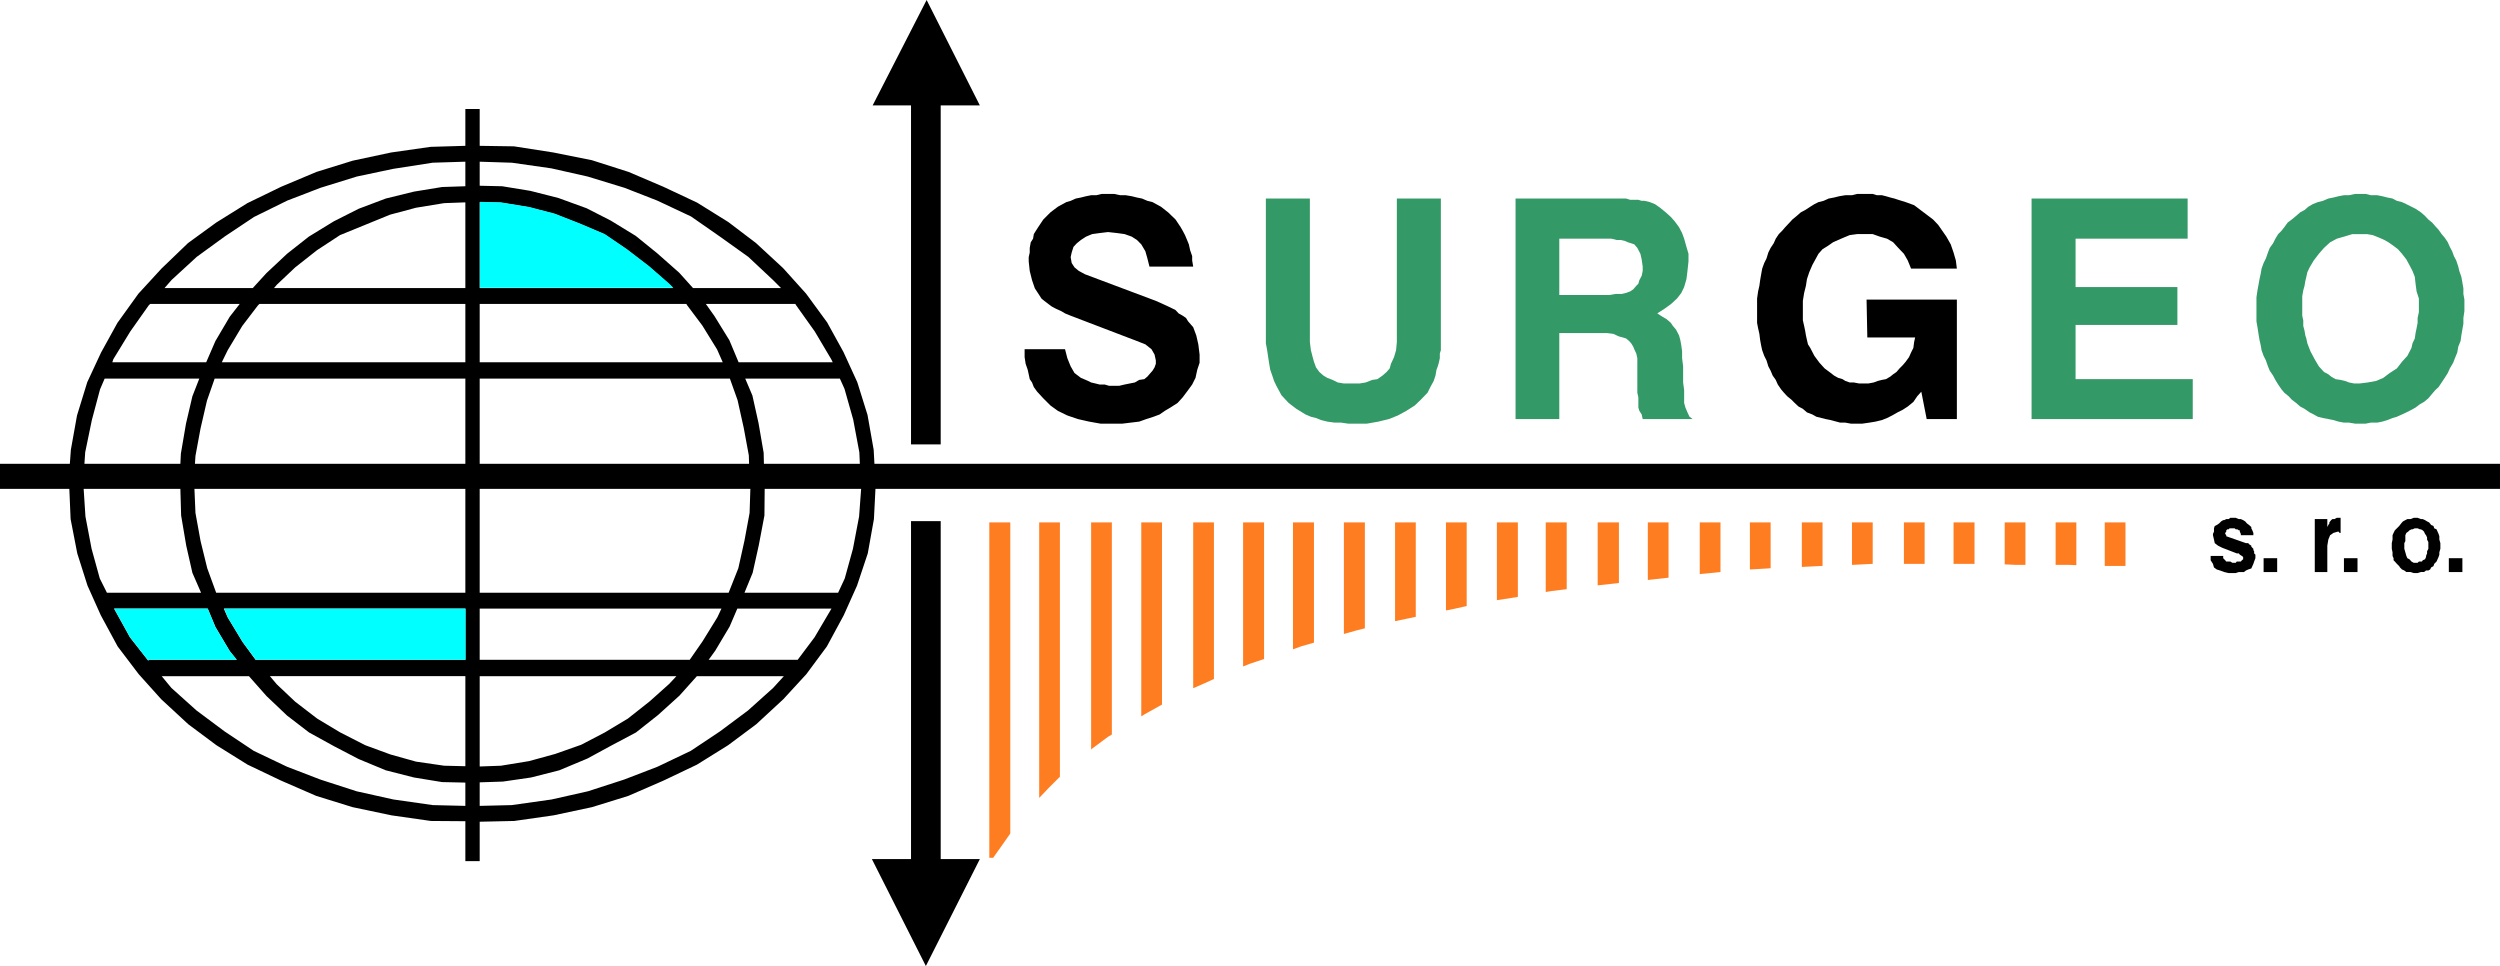
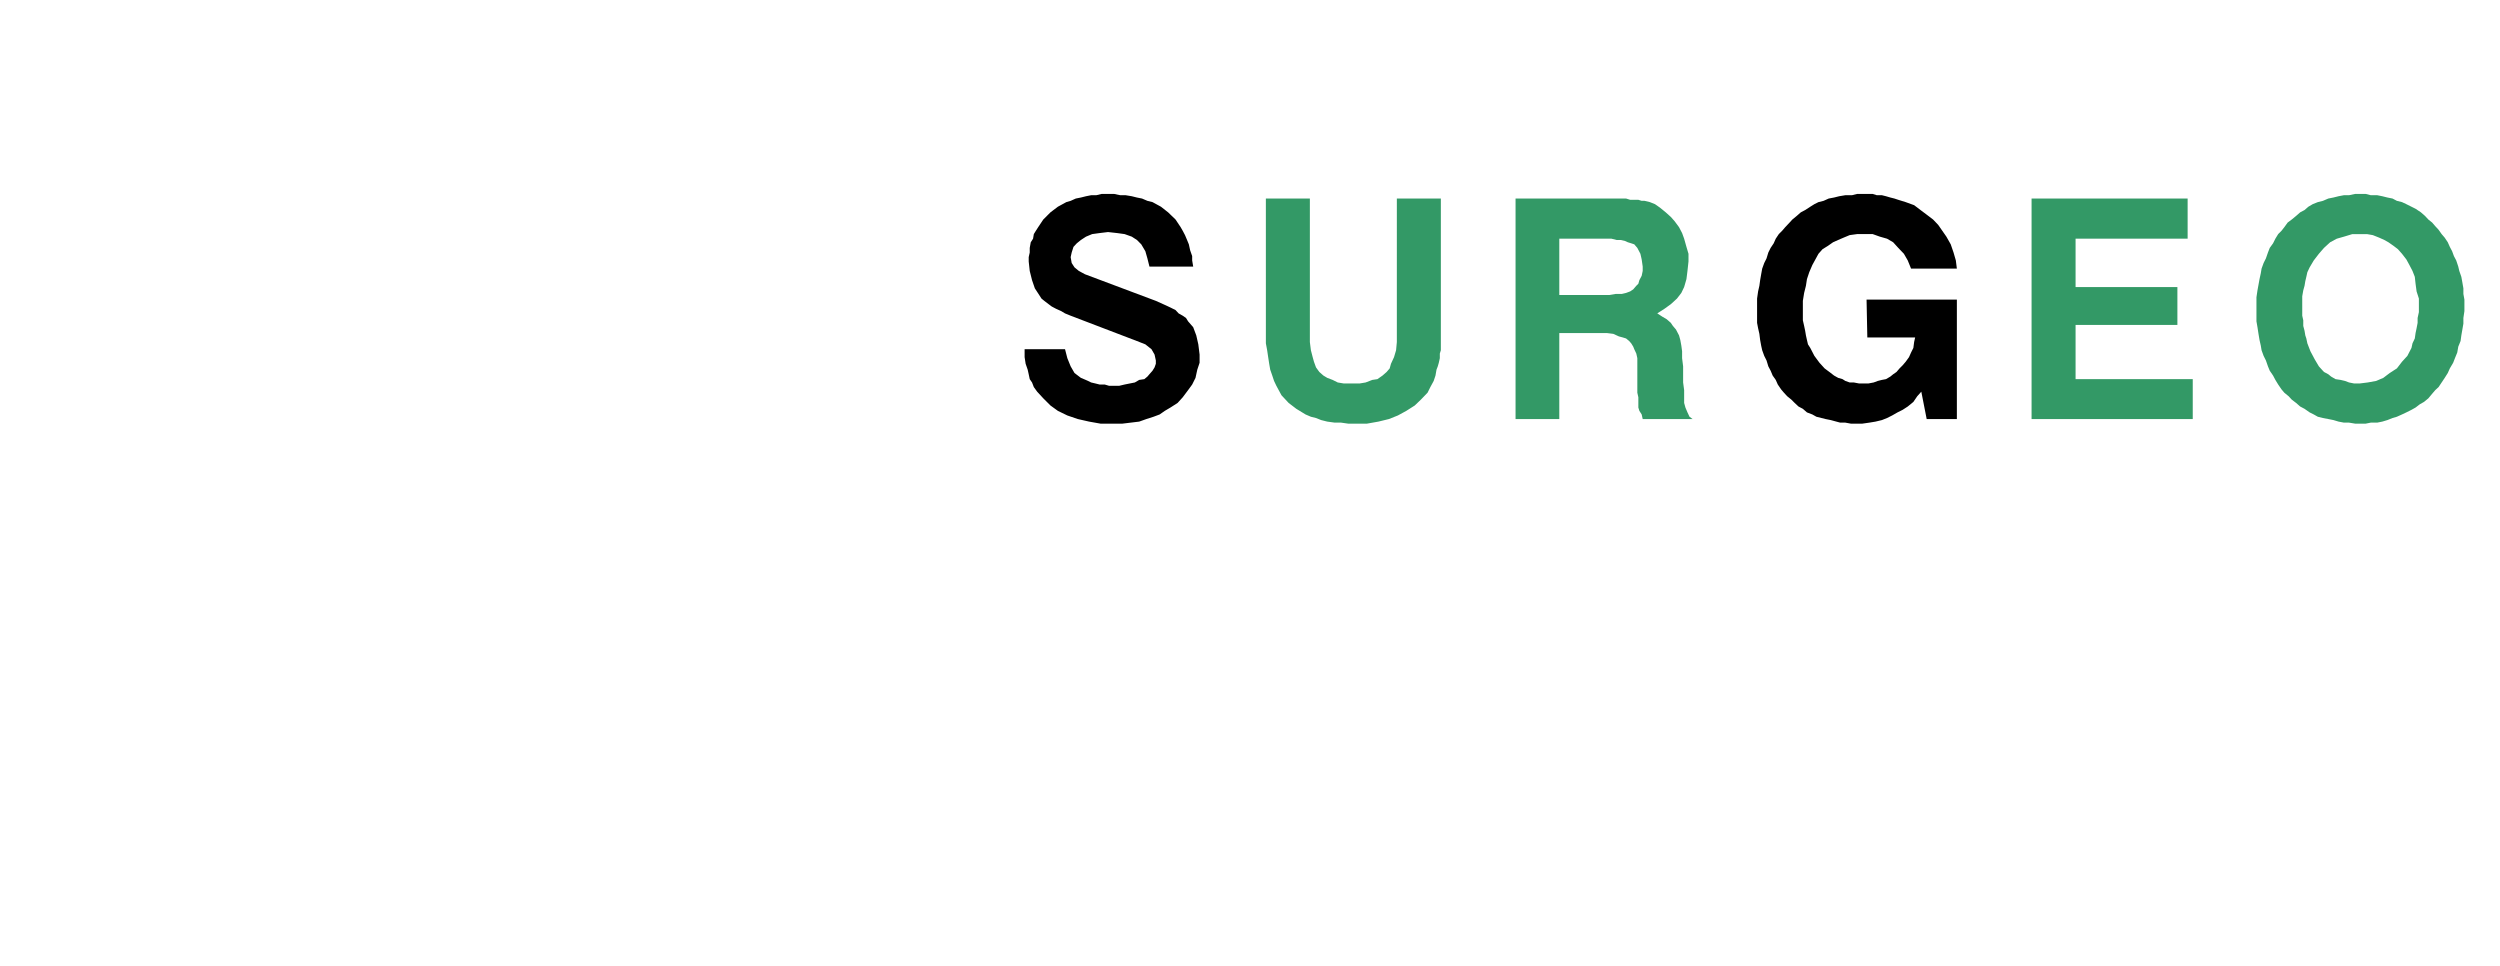
<svg xmlns="http://www.w3.org/2000/svg" width="9.772in" height="3.776in" fill-rule="evenodd" stroke-linecap="round" preserveAspectRatio="none" viewBox="0 0 9772 3776">
  <style>.brush1{fill:#000}.pen1{stroke:none}</style>
-   <path d="M3677 3358V2037h-116v1321h-153l211 418 211-418h-153zM3561 412v1325h116V412h153L3622 0l-211 412h150z" class="pen1 brush1" />
-   <path d="M3255 1416h-368l-36-86-58-94-34-48h350l2 4 74 104 64 108 6 12zm6517 447v-50H3418l-3-55-24-136-40-128-54-118-64-116-82-112-90-100-106-98-108-82-122-76-132-62-136-58-144-46-150-30-154-24-134-2V426h-56v144l-136 4-154 22-150 32-142 44-138 58-132 64-122 76-110 80-104 100-90 98-82 114-64 116-54 116-40 130-24 134-4 55H0v98h271l5 118 26 134 40 126 52 116 66 122 82 108 88 98 106 98 110 82 122 76 130 62 138 60 142 44 152 32 154 22 135 1v156h56v-154l135-3 154-22 150-32 142-44 138-60 130-62 122-76 110-82 106-98 90-98 80-108 66-122 52-116 42-126 24-134 6-118h6350v-48zm-6786-50h375l-2-45-24-128-34-120-18-40h-370l28 66 24 108 20 116 1 43zm-1111 0h1053l-1-33-20-108-24-108-30-84h-978v333zm-1113 0h1057v-333H839l-30 86-25 108-20 108-2 31zm-432 0h375l2-40 20-117 25-107 27-69H409l-18 42-32 120-26 126-3 45zm375 98H327l7 108 24 126 32 116 28 56h368l-34-78-24-106-20-118-3-104zm1114 0H760l4 94 20 110 26 106 35 96h974v-406zm1114 0H1875v406h973l38-96 24-108 20-108 3-94zm433 0h-377l-1 104-22 116-24 108-32 78h366l26-56 32-116 24-126 8-108zM812 2379l30 72 56 94 27 34H580v4l-72-92-62-112h366zm161 264 69 78 80 76 86 66 98 54 96 50 106 44 110 28 110 18 91 2v91l-127-3-154-22-144-32-142-46-130-50-130-62-114-76-110-82-98-88-38-46h341zm846 352-83-2-110-16-100-28-98-36-98-50-90-54-86-66-72-68-27-32h764v352zm-820-416-51-70-58-96-15-34h944v200H999zm2119 0h-348l26-36 56-94 30-70h368l-66 112-66 88zm-1243 64h769l-28 30-76 68-86 68-90 54-92 48-102 36-102 28-110 18-83 3v-353zm0 415 91-3 110-16 110-28 110-46 92-50 98-52 86-68 84-76 68-76h340l-42 46-98 88-110 82-114 76-130 62-130 50-142 46-142 32-156 22-125 3v-92zm0-679h945l-16 34-58 94-50 72h-821v-200zm-56-1651-91 3-110 18-110 27-106 40-97 49-98 60-85 67-81 76-53 58H643l28-32 98-90 110-80 114-76 130-64 130-50 142-44 142-30 154-24 128-4v96zm-882 460-39 50-56 95-36 83H439l4-12 66-108 72-102 6-6h350zm-70 228 23-47 57-95 61-80 6-6h805v228H867zm204-290 11-13 72-68 85-67 90-59 98-40 98-40 101-27 110-18 83-3v335h-748zm804 62v228h950l-22-50-58-94-60-80-2-4h-808zm0-398v336h756l-16-16-78-68-86-66-88-60-94-40-102-40-100-26-110-18-82-2zm0-158v94l88 2 110 18 110 28 110 40 94 48 98 60 84 68 86 76 54 60h344l-32-32-96-90-112-80-112-78-132-62-128-50-144-44-142-32-154-22-126-4z" class="pen1 brush1" />
  <path d="M4005 1365h158l9 35 13 32 15 26 25 19 12 5 16 7 12 6 17 4 16 4h20l17 5h40l21-5 20-4 20-4 17-10 20-3 12-10 12-14 8-9 8-13 5-14v-13l-5-23-12-21-24-19-33-13-259-99-22-9-15-9-20-9-17-9-12-9-17-13-11-9-9-14-17-26-11-32-9-36-4-37v-17l4-18v-18l4-22 9-14 3-18 8-13 9-14 20-30 28-28 29-22 33-18 17-5 20-9 20-4 20-5 20-4h20l21-5h49l24 5h21l24 4 20 5 20 4 21 9 20 5 33 18 28 22 29 28 20 30 8 14 9 17 8 19 7 17 5 23 8 23v17l4 24h-171l-8-32-8-28-16-27-17-17-20-13-28-10-29-4-36-4-33 4-29 4-24 10-20 13-16 13-13 14-7 22-4 18 4 23 11 17 17 14 24 13 277 104 20 9 20 9 17 8 20 10 12 13 16 9 13 9 8 13 20 23 12 32 8 35 5 40v32l-9 27-7 32-13 26-16 22-21 28-20 22-28 18-22 13-20 14-24 9-28 9-28 10-33 4-33 4h-85l-45-8-44-10-41-14-37-18-29-21-28-28-24-26-13-18-7-18-9-13-4-19-4-18-8-23-4-26v-31zm3294-46-3-148h353v467h-118l-21-107-16 18-15 22-22 18-20 13-20 10-21 12-20 10-20 8-25 6-24 4-28 4h-44l-22-4h-20l-15-4-22-6-20-4-16-4-20-5-16-9-21-8-16-14-17-9-15-14-13-13-16-13-13-14-11-13-13-19-8-18-12-17-8-19-9-17-7-23-9-18-8-22-4-18-4-22-3-24-5-22-4-21v-95l4-28 5-22 3-22 4-23 4-22 8-22 9-18 7-23 9-18 12-18 8-18 12-18 13-13 12-14 17-18 11-12 17-14 16-14 17-9 20-13 16-10 16-8 20-5 20-9 21-4 20-5 24-4h26l20-5h61l16 5h20l16 4 17 5 16 4 15 5 29 9 33 12 25 19 24 18 25 19 20 21 16 23 16 23 17 30 11 32 9 31 4 32h-179l-13-32-15-26-22-23-20-22-24-14-28-8-28-10h-61l-29 4-24 10-21 9-20 9-20 14-21 13-16 18-12 22-12 22-12 28-9 27-4 26-7 28-5 31v76l5 22 4 19 3 18 4 18 4 17 9 14 16 31 20 27 20 22 24 18 13 10 16 9 17 5 11 7 17 6h16l21 4h36l21-4 16-6 16-4 16-3 17-10 11-9 13-9 12-14 12-12 12-14 13-18 8-18 9-18 3-23 4-18h-187z" class="pen1 brush1" />
  <path d="M5460 776h172v593l-4 13v18l-4 18-4 14-5 13-4 23-7 21-13 24-11 22-26 27-24 23-33 21-33 18-35 14-41 10-45 8h-73l-28-4h-25l-29-4-24-6-20-8-20-5-21-9-36-22-30-23-28-30-20-37-9-19-7-21-8-23-4-23-4-26-4-27-5-27V776h172v561l4 32 7 27 5 18 8 22 13 18 16 14 15 9 21 8 20 10 24 4h61l24-4 26-10 20-3 20-14 16-14 12-14 5-18 12-26 8-27 3-32V776zm464 0h432l16 5h32l13 4h11l21 5 20 8 20 14 22 18 20 18 15 17 17 23 12 23 8 22 9 32 8 27v30l-4 37-4 32-9 31-11 23-17 22-24 22-25 18-28 18 20 13 17 10 16 14 8 12 12 14 12 23 5 18 4 22 3 22v27l4 32v63l4 30v50l5 18 8 19 8 17 12 9h-195l-4-18-9-14-4-13v-40l-4-18v-135l-4-18-8-17-4-10-8-13-8-9-12-10-13-4-15-4-22-10-24-3h-187v336h-171V776zm171 157v220h196l24-4h24l17-4 16-6 12-8 12-14 8-8 4-14 9-17 4-19v-17l-4-28-5-22-12-23-12-14-12-4-13-4-11-5-17-4h-16l-20-5h-204zm1846-157h610v157h-438v189h398v148h-398v212h458v156h-630V776zm879 431v-45l4-27 4-22 4-22 5-23 3-18 8-22 9-18 8-23 7-18 13-18 9-18 11-18 13-13 11-14 13-18 16-12 17-14 16-14 17-9 15-13 17-10 20-8 20-5 21-9 20-4 20-5 21-4h20l24-5h41l20 5h25l20 4 20 5 20 4 17 9 20 5 17 8 20 10 16 8 21 14 16 14 13 14 15 12 12 14 13 14 12 17 12 14 12 18 8 18 9 17 7 19 9 17 8 24 4 17 8 23 4 22 4 23v22l4 22v45l-4 27v22l-4 23-4 23-3 22-9 22-4 23-9 22-7 18-13 22-8 18-12 19-12 18-12 18-13 12-12 14-15 18-17 14-16 9-17 13-16 9-20 10-17 8-20 9-17 5-20 8-20 6-20 4h-25l-20 4h-41l-24-4h-20l-21-4-20-6-20-4-21-4-20-5-16-9-16-8-20-14-17-9-16-14-17-13-12-13-17-14-11-13-13-19-11-18-9-17-13-19-7-17-8-23-9-18-8-22-3-18-5-22-4-24-4-26-4-23v-49zm179-13v40l4 18v22l5 19 3 18 4 12 4 19 12 31 17 32 16 27 20 22 17 9 11 9 17 10 20 3 17 4 16 6 20 4h21l32-4 33-6 28-12 25-19 28-18 20-26 21-23 16-31 4-18 9-19 3-21 4-19 4-21v-19l5-23v-53l-9-28-4-30-3-27-9-23-12-23-12-22-17-22-16-18-17-13-20-14-16-9-20-9-25-10-23-4h-57l-33 10-28 8-26 14-24 22-20 23-20 26-16 27-9 19-4 18-4 17-3 18-5 18-4 23v40-4z" class="pen1" style="fill:#396" />
-   <path d="M8641 2173h49v9l4 4 4 4 4 5h16l8 5h13l4-5h16l4-5 5-4v-9l-5-4-8-5-4-5h-8l-57-22-16-8-13-10-3-14-4-17v-5l4-9v-13l3-9 8-4 9-6 4-4 4-4 8-5h4l8-4h9l7-5h21l12 5h8l9 4 8 5 7 8 8 6 9 8v5l4 8 4 10v9h-49v-5l-4-9v-5h-4l-5-4h-7l-4-4h-20l-4 4h-5l-4 4v5l-4 5v4l4 5v4l77 27h9l3 4 9 6v4l4 4 4 4v5l3 5v8l5 5v14l-5 13-3 9-4 9-4 9-12 4-9 4-8 6h-20l-12 4h-28l-17-4-16-6-13-4-11-8-4-14-9-14v-17zm207 9h53v54h-53v-54zm200-153h49v36-5l4-8 4-6v-4l3-4 4-5 5-4h8l9-5h15v59h-4l-4-5h-3l-17 5-13 9-7 17-4 24v103h-49v-207zm114 153h53v54h-53v-54zm187-49v-10l3-14v-17l4-9 5-10 8-8 9-9 3-4 8-10 4-4 9-5 8-4h12l13-5h15l13 5h7l9 4 8 5 8 4 8 10 9 4 3 9 9 4 4 9 4 9 3 9v13l4 14v22l-4 14v9l-3 9-4 9-4 9-9 9-3 9-9 5-4 8-7 4h-9l-8 6h-12l-13 4h-15l-13-4h-16l-8-6-9-4-8-8-3-5-9-9-8-9-5-5v-8l-4-9v-14l-3-14v-12zm49 0v12l4 14 4 14 4 9 8 4 8 9 9 5h15l5-5h12l3-5 9-4 4-9v-4l4-10v-8l5-10v-26l-5-10v-8l-4-9-4-5-4-9-5-5-7-4h-4l-9-4h-11l-9 4h-4l-8 4-5 5-7 5-4 9v23l-4 8v10zm174 49h53v54h-53v-54z" class="pen1 brush1" />
-   <path d="m3949 3258-28 40-39 55h-15V2042h82v1216zm194-222-44 44-37 39V2042h81v994zm203-165-15 9-62 46-4 4v-888h81v829zm196-117-68 38-13 8v-758h81v712zm203-100-35 16-46 20v-648h81v612zm196-78-54 18-28 11v-563h82v534zm195-64-49 14-33 12v-496h82v470zm199-56-32 8-50 14v-436h82v414zm118-28 81-17v-369h-81v386zm280-59-69 15-12 2v-344h81v327zm200-36-4 1-78 12v-304h82v291zm191-30-57 7-25 4v-272h82v261zm121-15 83-9v-237h-83v246zm196-21 81-9v-216h-81v225zm284-31-39 4-42 4v-202h81v194zm196-15-12 1-69 4v-184h81v179zm122-5 81-4v-170h-81v174zm277-12-80 4h-1v-166h81v162zm203 0h-81v-162h81v162zm195 0h-82v-162h82v162zm199 4h-36l-45-2v-164h81v166zm199 1-29-1h-52v-166h81v167zm192 3h-81v-170h81v170z" class="pen1" style="fill:#ff7d21" />
-   <path d="M1876 789v336h756l-16-16-78-68-86-66-88-60-94-40-102-40-100-26-110-18-82-2zm-876 1790-52-70-58-96-14-34h944v200h-820zm-188-200 30 72 56 94 28 34H580v4l-72-92-62-112h366z" class="pen1" style="fill:#0ff" />
</svg>